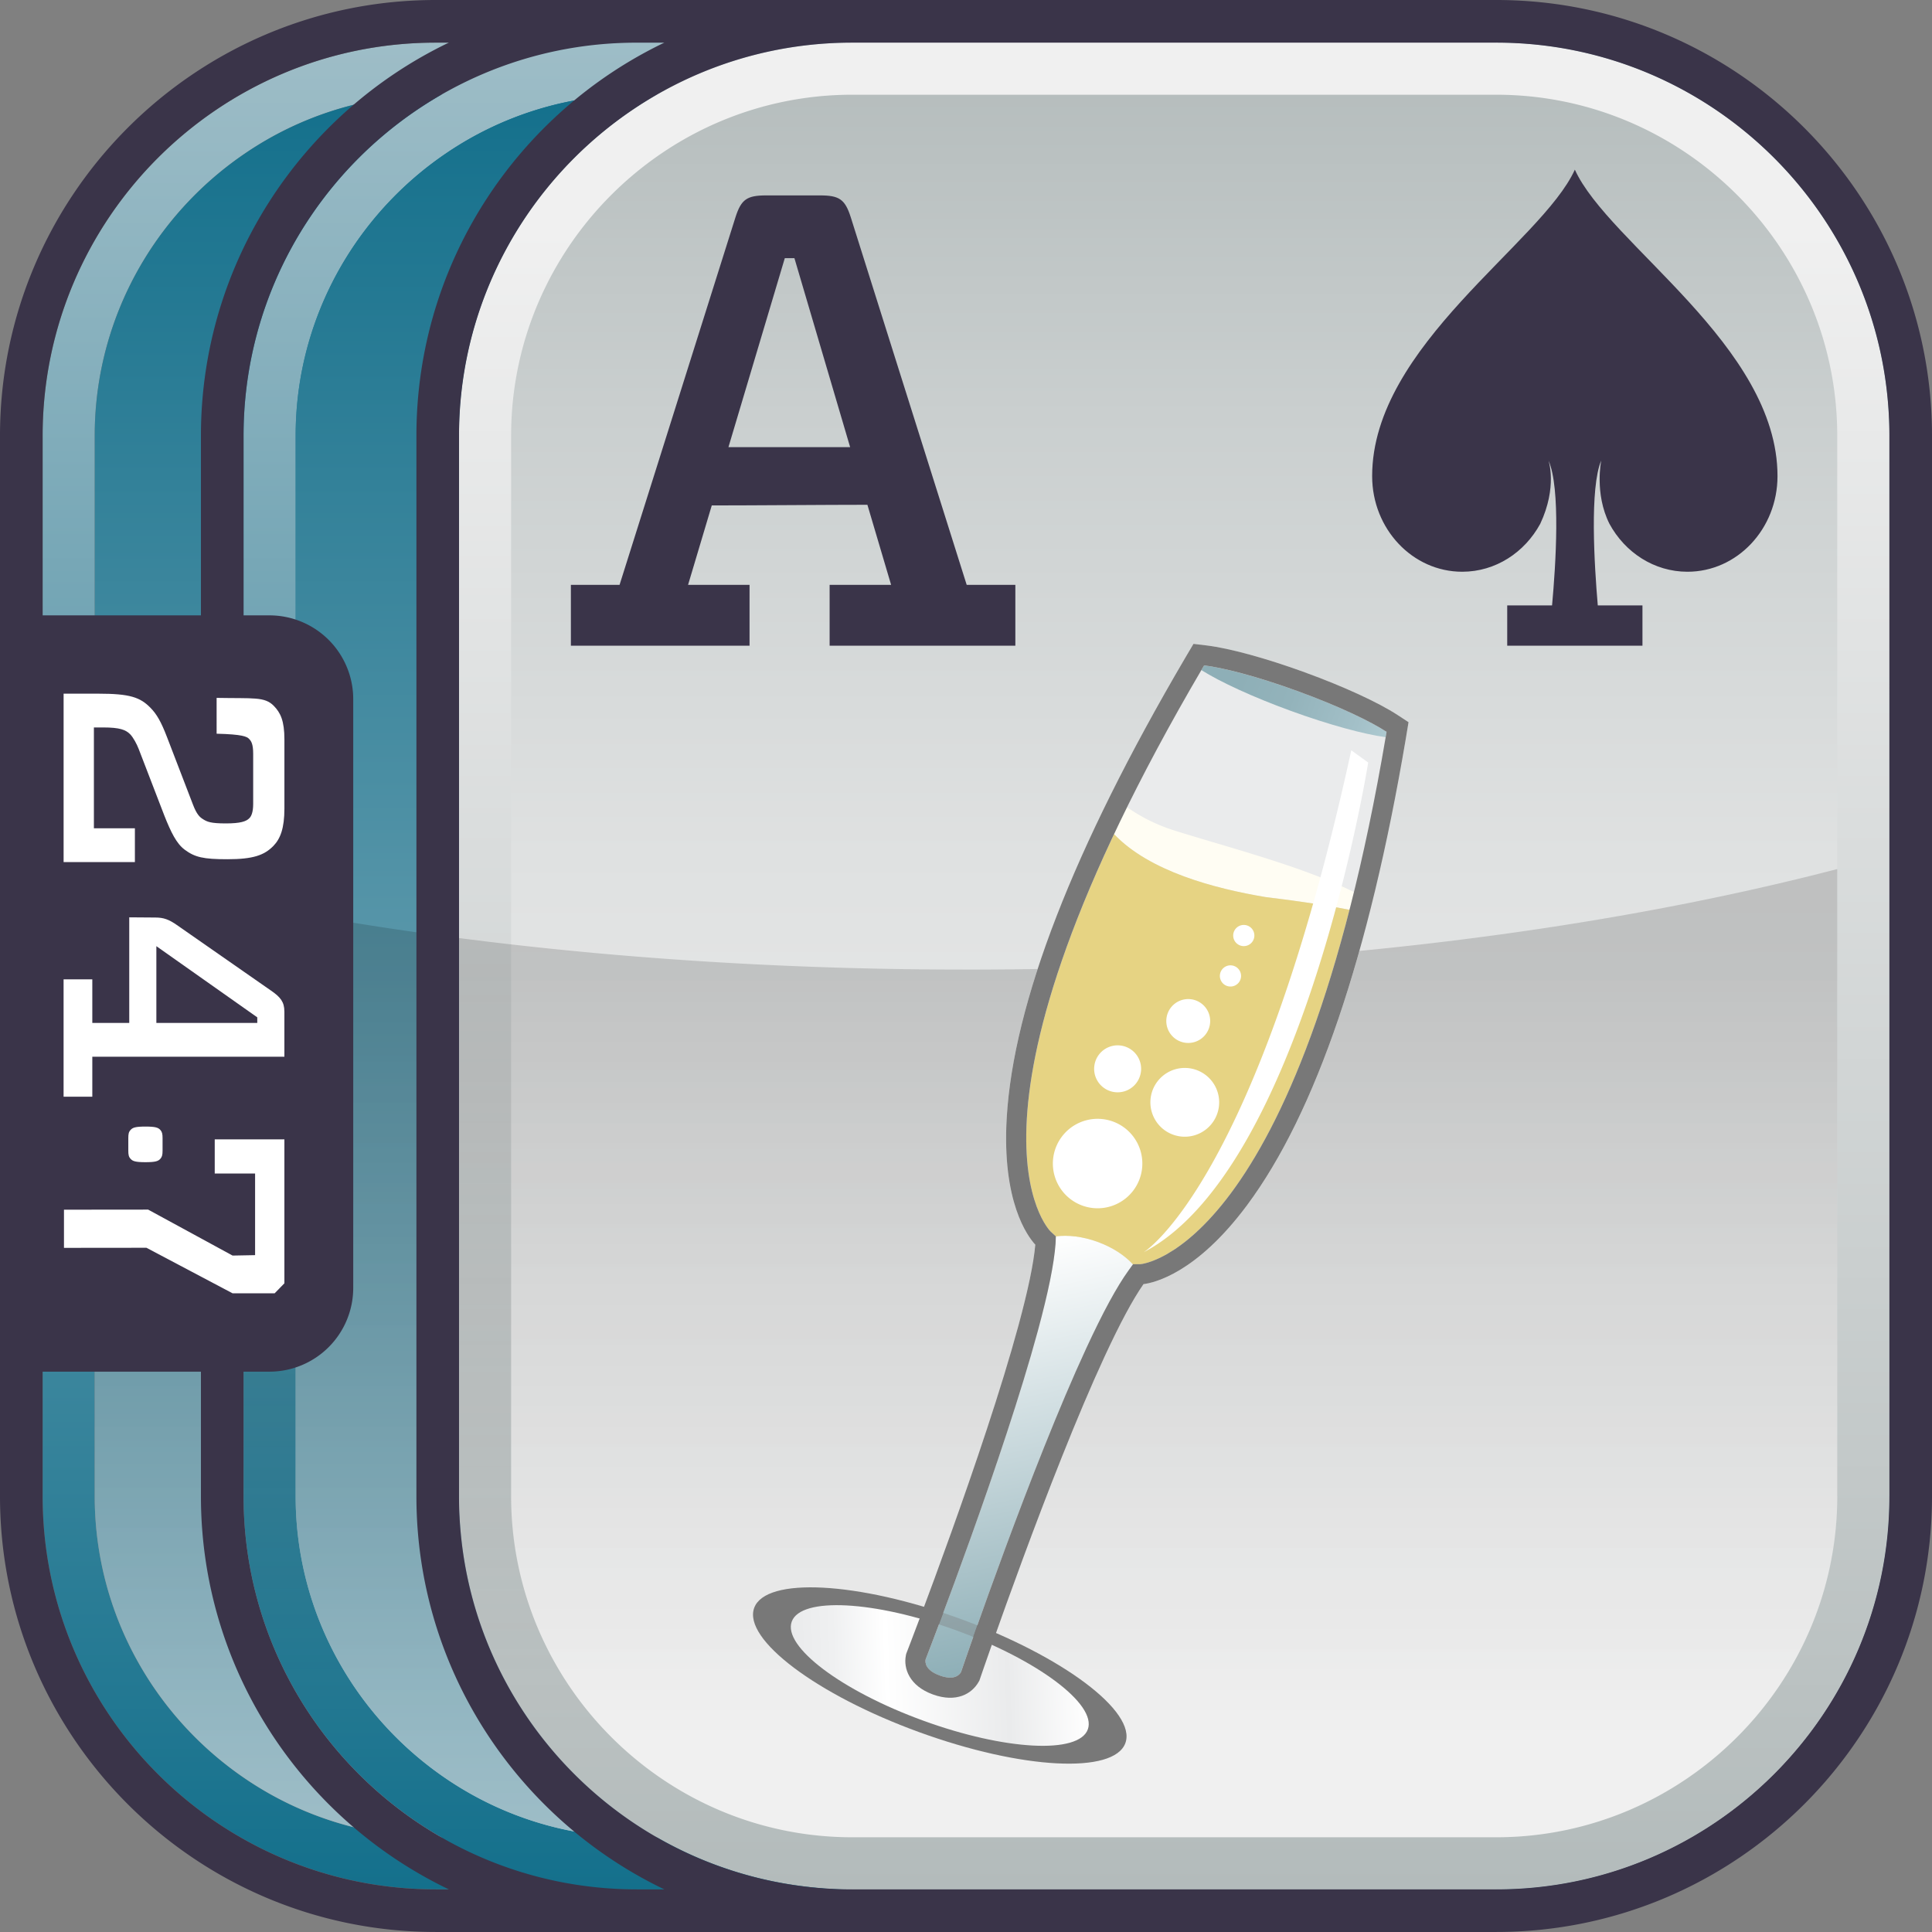
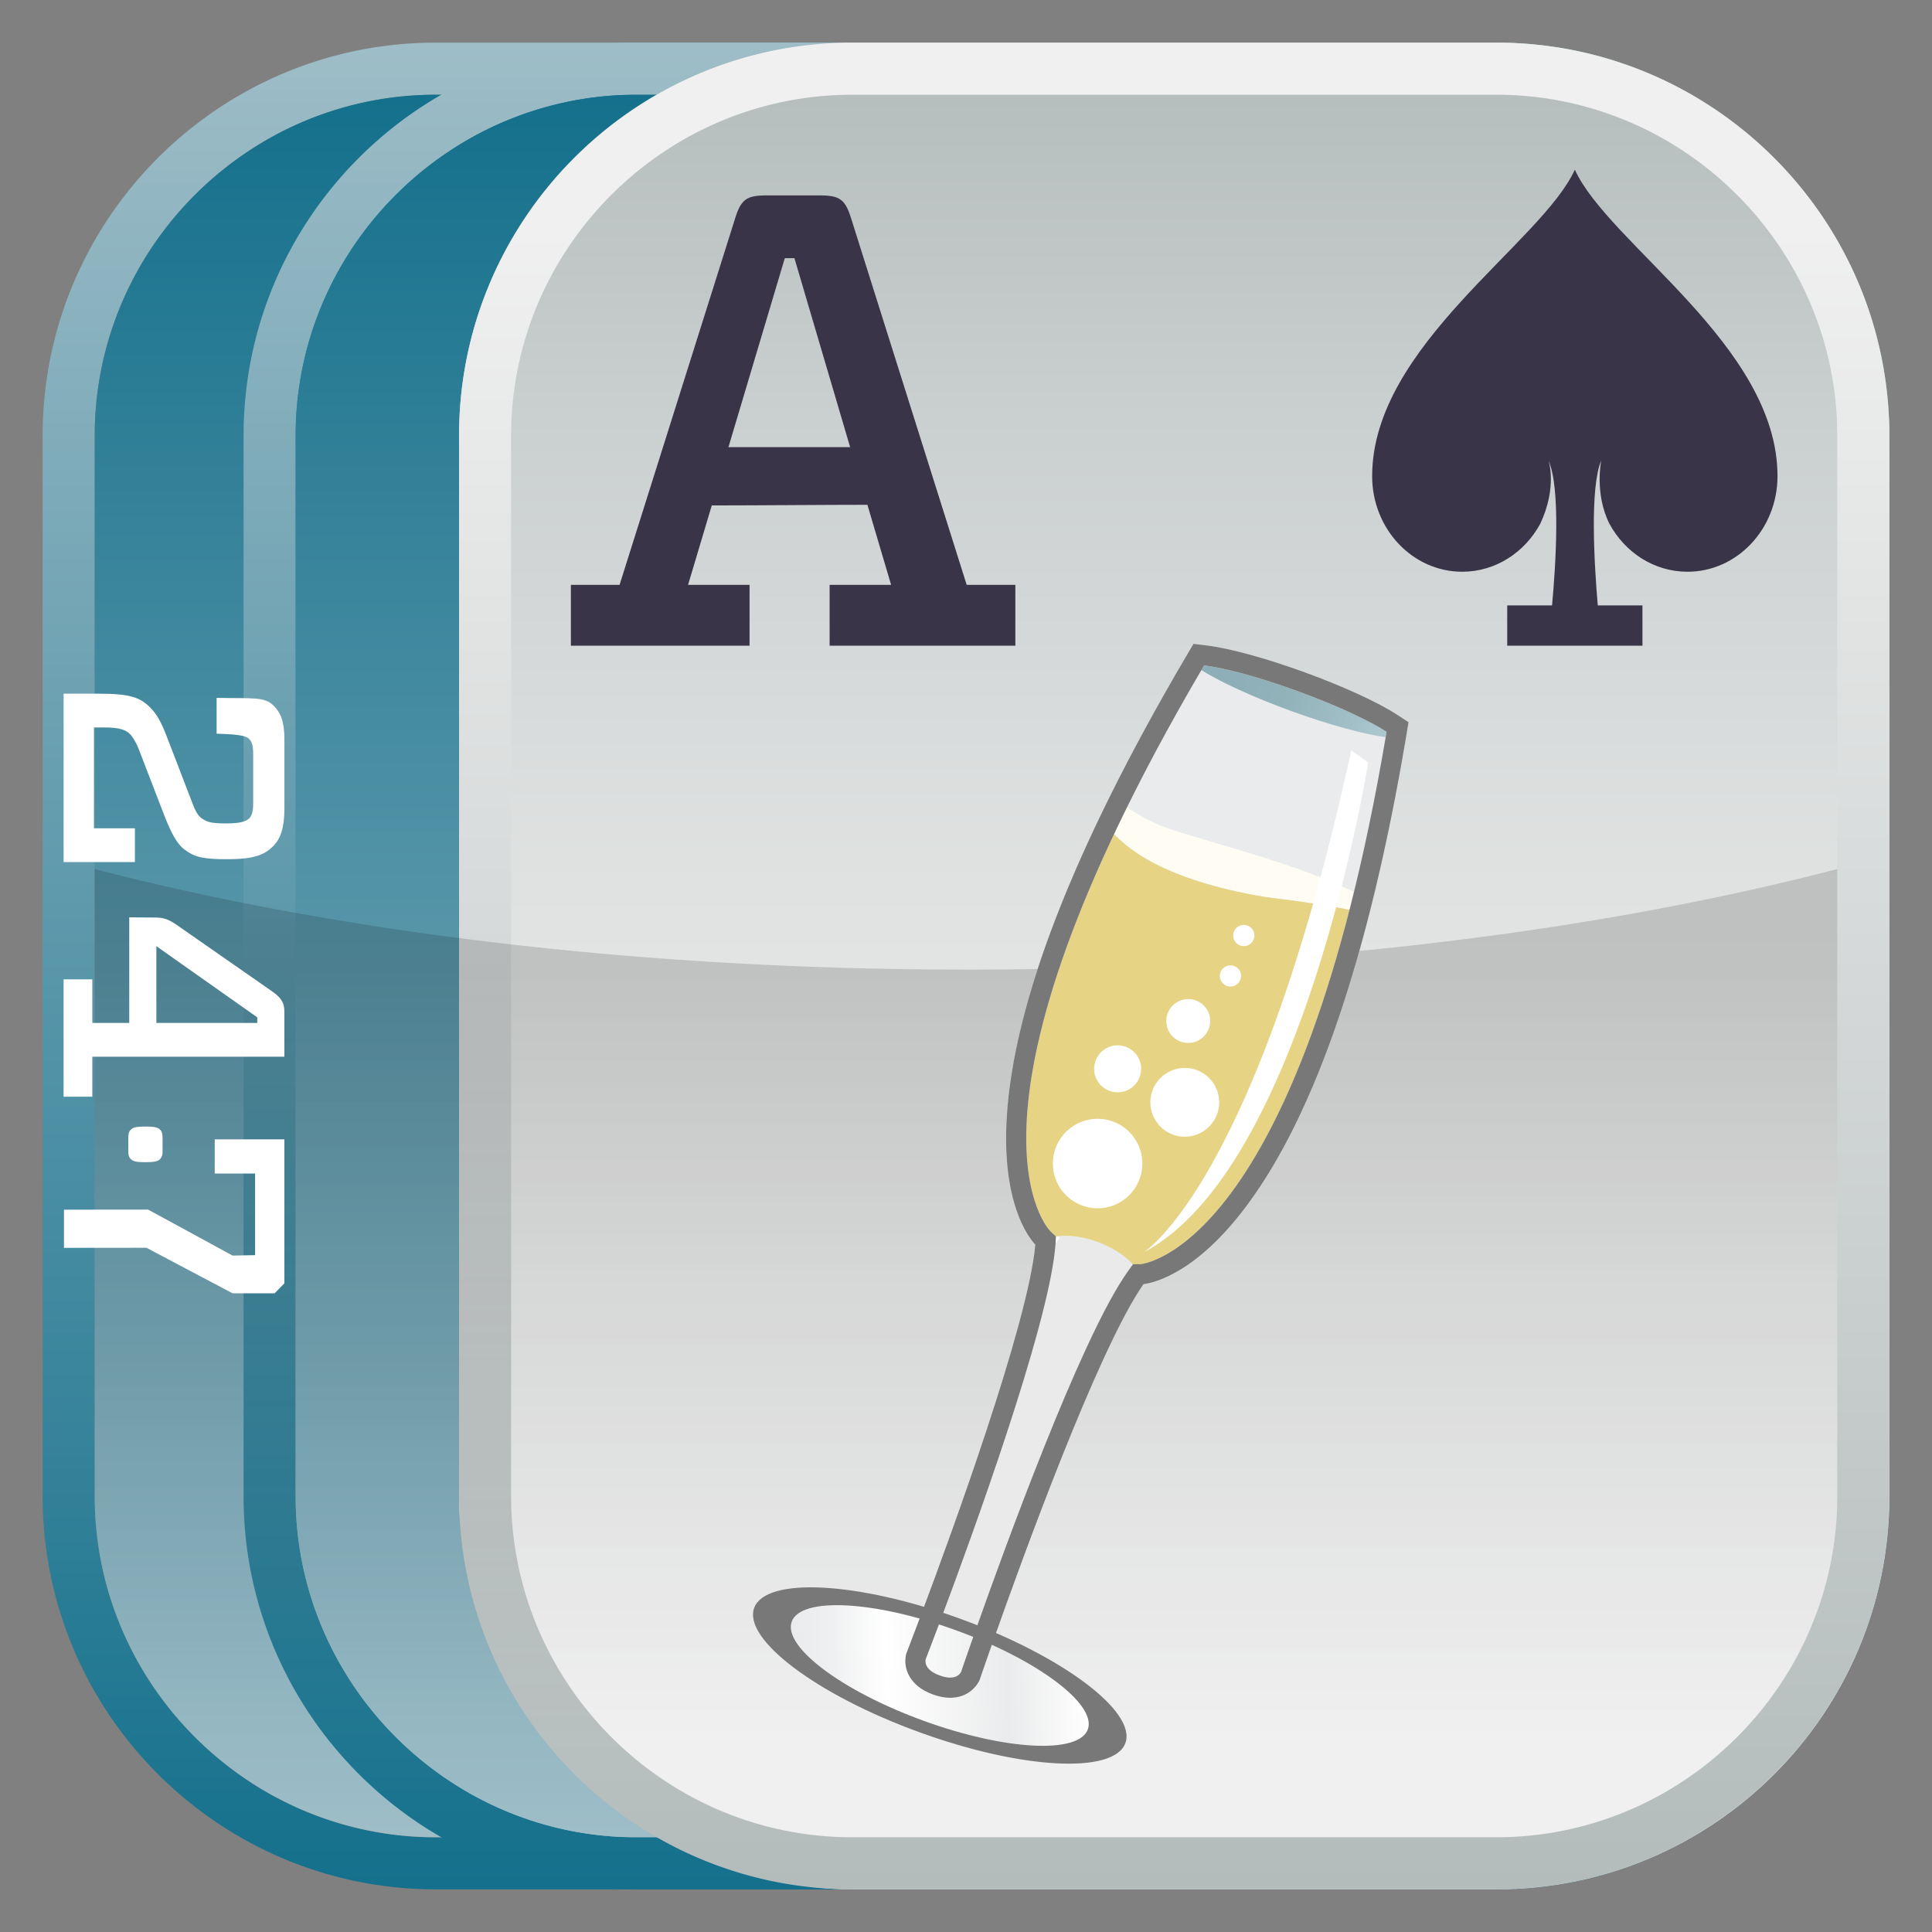
<svg xmlns="http://www.w3.org/2000/svg" xmlns:xlink="http://www.w3.org/1999/xlink" data-name="game icon" width="90" height="90" viewBox="0 0 90 90">
  <rect x="0" y="0" width="90" height="90" fill="#808080" stroke="none" />
  <defs>
    <linearGradient id="a" x1="1410.805" y1="1.272" x2="1410.805" y2="-84.756" gradientTransform="translate(-1365.805 86.742)" gradientUnits="userSpaceOnUse">
      <stop offset="0" stop-color="#14708c" />
      <stop offset="1" stop-color="#9ebdc7" />
    </linearGradient>
    <linearGradient id="b" x1="170.422" y1="-175.194" x2="170.422" y2="-256.368" gradientTransform="translate(-125.422 260.781)" gradientUnits="userSpaceOnUse">
      <stop offset="0" stop-color="#9ebdc7" />
      <stop offset="1" stop-color="#14708c" />
    </linearGradient>
    <linearGradient id="c" x1="1415.485" y1="1.272" x2="1415.485" xlink:href="#a" />
    <linearGradient id="d" x1="175.102" x2="175.102" xlink:href="#b" />
    <linearGradient id="e" x1="131.538" y1="94.259" x2="131.538" y2="8.23" gradientTransform="translate(-76.839 -6.244)" gradientUnits="userSpaceOnUse">
      <stop offset=".1" stop-color="#f0f0f0" />
      <stop offset=".326" stop-color="#ebecec" />
      <stop offset=".561" stop-color="#dfe1e1" />
      <stop offset=".798" stop-color="#cacfcf" />
      <stop offset="1" stop-color="#b3bbbb" />
    </linearGradient>
    <linearGradient id="f" x1="1420.504" y1="1.272" x2="1420.504" y2="-84.756" gradientTransform="translate(-1365.805 86.742)" gradientUnits="userSpaceOnUse">
      <stop offset="0" stop-color="#b3bbbb" />
      <stop offset=".9" stop-color="#f0f0f0" />
    </linearGradient>
    <linearGradient id="g" x1="1410.805" y1="-1.155" x2="1410.805" y2="-46.26" gradientTransform="translate(-1365.805 86.742)" gradientUnits="userSpaceOnUse">
      <stop offset=".1" stop-opacity="0" />
      <stop offset=".9" stop-opacity=".15" />
    </linearGradient>
    <linearGradient id="h" x1="-72.63" y1="-99.757" x2="-59.733" y2="-104.968" gradientTransform="rotate(90 -100.213 43.081) scale(.986)" gradientUnits="userSpaceOnUse">
      <stop offset="0" stop-color="#eaebec" />
      <stop offset=".142" stop-color="#eff0f1" />
      <stop offset=".319" stop-color="#fff" />
      <stop offset=".732" stop-color="#eaebec" />
      <stop offset="1" stop-color="#fff" />
    </linearGradient>
    <linearGradient id="i" x1="-52.142" y1="-94.256" x2="-62.263" y2="-110.453" gradientTransform="rotate(20 -486.75 280.494)" gradientUnits="userSpaceOnUse">
      <stop offset="0" stop-color="#8eafb7" />
      <stop offset="1" stop-color="#fff" />
    </linearGradient>
    <linearGradient id="j" x1="-62.023" y1="-139.496" x2="-52.887" y2="-139.496" gradientTransform="rotate(20 -486.75 280.494)" gradientUnits="userSpaceOnUse">
      <stop offset=".2" stop-color="#8eafb7" />
      <stop offset=".48" stop-color="#93b3bb" />
      <stop offset=".838" stop-color="#a3c0c8" />
      <stop offset="1" stop-color="#adc9d0" />
    </linearGradient>
  </defs>
  <g data-name="third card">
    <path data-name="third outline" d="M69.701 1.986H20.299c-10.098 0-18.313 8.215-18.313 18.313V69.7c0 10.098 8.215 18.313 18.313 18.313H69.7c10.098 0 18.313-8.215 18.313-18.313V20.299c0-10.098-8.215-18.313-18.313-18.313Zm15.886 67.715c0 8.738-7.149 15.886-15.886 15.886H20.299c-3.277 0-6.33-1.005-8.866-2.723a16.104 16.104 0 0 1-3.381-3.074 15.968 15.968 0 0 1-2.386-3.922A15.736 15.736 0 0 1 4.412 69.7V20.299c0-.546.028-1.086.082-1.618.49-4.791 3.133-8.969 6.938-11.545a15.772 15.772 0 0 1 8.866-2.723h49.401c8.738 0 15.886 7.149 15.886 15.886V69.7Z" fill="url(#a)" />
    <path data-name="third fill" d="M69.701 4.413H20.299a15.729 15.729 0 0 0-8.866 2.723C7.628 9.712 4.986 13.89 4.495 18.681a15.735 15.735 0 0 0-.082 1.618V69.7c0 2.184.447 4.27 1.254 6.168a15.968 15.968 0 0 0 2.386 3.922 16.104 16.104 0 0 0 3.381 3.074 15.767 15.767 0 0 0 8.866 2.723h49.401c8.738 0 15.886-7.149 15.886-15.886V20.299c0-8.738-7.149-15.886-15.886-15.886Z" fill="url(#b)" />
  </g>
  <g data-name="second card">
    <path data-name="second outline" d="M69.701 1.986H29.659c-10.098 0-18.313 8.215-18.313 18.313V69.7c0 10.098 8.215 18.313 18.313 18.313H69.7c10.098 0 18.313-8.215 18.313-18.313V20.299c0-10.098-8.215-18.313-18.313-18.313Zm15.886 67.715c0 8.738-7.149 15.886-15.886 15.886H29.659c-3.277 0-6.33-1.005-8.866-2.723a16.104 16.104 0 0 1-3.381-3.074 15.968 15.968 0 0 1-2.386-3.922 15.736 15.736 0 0 1-1.254-6.168V20.299c0-.546.028-1.086.082-1.618.49-4.791 3.133-8.969 6.938-11.545a15.772 15.772 0 0 1 8.866-2.723h40.041c8.738 0 15.886 7.149 15.886 15.886V69.7Z" fill="url(#c)" />
    <path data-name="second fill" d="M69.701 4.413H29.659a15.729 15.729 0 0 0-8.866 2.723c-3.805 2.576-6.447 6.754-6.938 11.545a15.735 15.735 0 0 0-.082 1.618V69.7c0 2.184.447 4.27 1.254 6.168a15.968 15.968 0 0 0 2.386 3.922 16.104 16.104 0 0 0 3.381 3.074 15.767 15.767 0 0 0 8.866 2.723h40.041c8.738 0 15.886-7.149 15.886-15.886V20.299c0-8.738-7.149-15.886-15.886-15.886Z" fill="url(#d)" />
  </g>
  <g data-name="front card">
    <rect data-name="front fill" x="21.384" y="1.986" width="66.631" height="86.028" rx="18.313" ry="18.313" fill="url(#e)" />
    <path data-name="front outline" d="M69.701 1.986H39.697c-10.098 0-18.313 8.215-18.313 18.313V69.7c0 10.098 8.215 18.313 18.313 18.313h30.004c10.098 0 18.313-8.215 18.313-18.313V20.299c0-10.098-8.215-18.313-18.313-18.313Zm15.886 67.715c0 8.738-7.149 15.886-15.886 15.886H39.697c-3.277 0-6.33-1.005-8.866-2.723a16.104 16.104 0 0 1-3.381-3.074 15.968 15.968 0 0 1-2.386-3.922A15.736 15.736 0 0 1 23.81 69.7V20.299c0-.546.028-1.086.082-1.618.49-4.791 3.133-8.969 6.938-11.545a15.772 15.772 0 0 1 8.866-2.723H69.7c8.738 0 15.886 7.149 15.886 15.886V69.7Z" fill="url(#f)" />
    <path data-name="front fade" d="M45.001 45.167c-15.23 0-29.282-1.744-40.588-4.685v29.219c0 2.184.447 4.27 1.253 6.168a15.968 15.968 0 0 0 2.386 3.922 16.104 16.104 0 0 0 3.381 3.074 15.764 15.764 0 0 0 8.866 2.723H69.7c8.738 0 15.886-7.149 15.886-15.886V40.484C74.281 43.425 60.229 45.168 45 45.168Z" fill="url(#g)" />
  </g>
  <g data-name="247 tab">
-     <path data-name="border main" d="M69.701 0H20.299C9.106 0 0 9.106 0 20.299V69.7c0 11.193 9.106 20.299 20.299 20.299h49.402C80.894 89.999 90 80.893 90 69.7V20.299C90 9.106 80.894 0 69.701 0ZM1.986 20.299c0-10.098 8.215-18.313 18.313-18.313h.609C14.083 5.26 9.36 12.238 9.36 20.299v8.366H1.986v-8.366Zm18.313 67.715c-10.098 0-18.313-8.215-18.313-18.313v-5.804H9.36v5.804c0 8.061 4.724 15.039 11.548 18.313h-.609Zm9.36 0c-10.098 0-18.313-8.215-18.313-18.313v-5.804h1.206a3.904 3.904 0 0 0 3.903-3.903V32.57a3.904 3.904 0 0 0-3.903-3.904h-1.206V20.3c0-10.098 8.215-18.313 18.313-18.313h1.287C24.121 5.261 19.398 12.239 19.398 20.3v49.401c0 8.061 4.724 15.039 11.548 18.313h-1.287Zm58.355-18.313c0 10.098-8.215 18.313-18.314 18.313H39.696c-10.098 0-18.313-8.215-18.313-18.313V20.299c.001-10.098 8.216-18.313 18.314-18.313h30.004c10.098 0 18.314 8.215 18.314 18.313V69.7Z" fill="#3a3449" />
    <path data-name="tab 247" d="M8.591 39.571c-.367-.274-.63-.804-.941-1.593l-1.19-3.09c-.088-.227-.249-.53-.395-.682-.208-.211-.485-.319-1.266-.319h-.425v4.698h1.91v1.574H2.963v-7.845h1.616c1.47 0 1.955.166 2.438.666.282.288.486.636.765 1.363l1.206 3.136c.178.468.323.59.467.681.193.121.353.198 1.062.198.673 0 .953-.089 1.099-.244.089-.087.178-.271.178-.665v-2.332c0-.455-.088-.59-.191-.696-.101-.107-.306-.213-1.512-.242V32.51c1.719.033 2.238-.066 2.666.374.308.317.492.687.492 1.566v3.212c0 .926-.19 1.41-.512 1.743-.429.44-.956.621-2.146.621-1.119 0-1.516-.09-2-.453Zm4.657 7.55v2.106H4.3v1.862H2.962v-5.467H4.3v2.029h1.721v-4.918l1.217.009c.383 0 .63.09 1 .348l4.394 3.061c.44.303.615.53.615.969Zm-1.263.271-4.701-3.316v3.575h4.701v-.259ZM6.08 52.64c-.083.089-.103.184-.103.379v.581c0 .195.02.29.103.379.097.113.228.16.696.16s.595-.047.696-.16c.079-.089.101-.184.101-.379v-.581c0-.195-.022-.29-.101-.379-.101-.113-.229-.16-.696-.16s-.599.047-.696.16Zm-3.1 5.49 3.842-.004 4.012 2.121h1.96l.454-.466v-6.706h-3.245v1.591h1.88v3.803l-1.049.02-3.933-2.141-3.921.004v1.778Z" fill="#fff" />
  </g>
  <path data-name="base back" d="M46.398 76.074c1.098-3.098 3.218-8.899 5.049-12.855.725-1.566 1.322-2.68 1.824-3.399.486-.06 2.461-.496 4.827-3.68 3.193-4.298 5.679-11.603 7.389-21.712l.03-.182.1-.604-.513-.335c-.897-.586-2.511-1.328-4.317-1.985s-3.52-1.126-4.583-1.254l-.608-.073-.312.527-.092.156c-5.19 8.847-7.981 16.042-8.296 21.386-.231 3.925.974 5.533 1.331 5.919-.078.873-.336 2.111-.788 3.778-1.142 4.213-3.244 10.013-4.395 13.093-4.059-1.208-7.445-1.23-7.912.052-.53 1.457 2.911 4.048 7.686 5.786s9.076 1.966 9.607.508c.467-1.282-2.141-3.441-6.027-5.125Z" fill="#eaeaea" />
  <ellipse data-name="base contour" cx="43.779" cy="78.052" rx="2.808" ry="9.201" transform="rotate(-70 43.778 78.052)" fill="#787878" />
  <ellipse data-name="base glass" cx="43.779" cy="78.052" rx="2.24" ry="7.339" transform="rotate(-70 43.778 78.052)" fill="url(#h)" />
  <path d="M54.687 38.681c2.345.745 5.995 1.673 8.385 2.875a102.02 102.02 0 0 0 1.49-7.286l.03-.179c-.715-.467-2.153-1.172-4.125-1.889s-3.526-1.102-4.374-1.204l-.092.156a102.601 102.601 0 0 0-3.498 6.449c.558.396 1.27.78 2.184 1.078Z" fill="#eaebec" />
  <path data-name="liquid depth" d="M54.687 38.681a8.045 8.045 0 0 1-2.184-1.078c-.211.427-.411.844-.605 1.253 1.644 1.734 4.669 2.532 7.067 2.934 1.736.208 2.994.412 3.9.592.07-.271.139-.547.207-.826-2.39-1.203-6.04-2.13-8.385-2.875Z" fill="#fffdf3" />
-   <path d="M51.131 57.852c-.697-.254-1.384-.331-1.945-.254l-.014.337c-.042.576-.161 1.302-.359 2.19-.125.56-.28 1.185-.469 1.881-1.588 5.859-4.973 14.644-5.226 15.298-.028.142-.015.504.659.749.659.24.907-.015.99-.159.25-.731 3.288-9.584 5.827-15.069.303-.654.585-1.233.85-1.742.42-.808.795-1.44 1.133-1.908l.199-.275c-.381-.416-.954-.795-1.646-1.047Z" fill="url(#i)" />
+   <path d="M51.131 57.852c-.697-.254-1.384-.331-1.945-.254l-.014.337l.199-.275c-.381-.416-.954-.795-1.646-1.047Z" fill="url(#i)" />
  <path d="m43.941 75.136-.201.536a22.613 22.613 0 0 1 1.599.582l.191-.54a30.246 30.246 0 0 0-1.588-.578Z" fill="#787878" fill-opacity=".35" />
  <path d="M53.127 58.891c.053-.003 5.621-.475 9.738-16.508-.906-.18-2.163-.384-3.9-.592-2.398-.402-5.423-1.2-7.067-2.934-6.893 14.601-3 18.474-2.954 18.517l.242.223c.561-.076 1.248.001 1.945.255.692.252 1.265.631 1.646 1.047l.004-.005.346-.002Z" fill="#e6d383" />
  <path d="m64.55 34.34.012-.069.03-.179c-.715-.467-2.153-1.172-4.125-1.889s-3.526-1.102-4.374-1.204l-.092.156-.035.061c.864.546 2.384 1.251 4.169 1.901 1.785.65 3.403 1.087 4.416 1.224Z" fill="url(#j)" />
  <path d="M63.736 35.523s-3.016 18.924-10.457 22.81c0 0 5.268-3.214 9.669-23.381l.788.571Zm-12.364 16.61a2.083 2.083 0 1 0-.483 4.139 2.083 2.083 0 0 0 .484-4.139Zm5.414-.627a1.602 1.602 0 1 1-3.182-.37 1.602 1.602 0 0 1 3.182.37Zm-.414-3.87a1.022 1.022 0 1 1-2.028-.238 1.022 1.022 0 0 1 2.028.238Zm2.058-4a.493.493 0 1 1-.431-.545.491.491 0 0 1 .431.545Zm-.62 1.885a.493.493 0 1 1-.98-.116.493.493 0 0 1 .98.116Zm-4.66 4.396a1.093 1.093 0 1 1-2.173-.253 1.093 1.093 0 0 1 2.174.253Z" fill="#fff" />
  <path data-name="main contour" d="M60.467 32.202c1.972.718 3.41 1.422 4.125 1.889l-.03.179c-4.06 23.999-11.375 24.617-11.435 24.62l-.346.002-.203.281c-.551.763-1.2 1.957-1.983 3.65-2.539 5.485-5.577 14.338-5.827 15.069-.083.144-.331.399-.99.159-.674-.245-.687-.607-.659-.749.253-.654 3.638-9.439 5.226-15.298.488-1.8.758-3.131.827-4.071l.014-.338-.242-.223c-.054-.05-5.26-5.224 7.056-26.219l.092-.156c.848.102 2.402.486 4.374 1.204m.322-.88c-1.806-.657-3.52-1.126-4.583-1.254l-.608-.073-.312.527-.092.156c-5.19 8.847-7.981 16.042-8.296 21.386-.231 3.925.974 5.533 1.331 5.919-.078.873-.336 2.111-.788 3.778-1.591 5.871-5.049 14.826-5.196 15.204l-.03.077-.016.081c-.114.583.147 1.407 1.259 1.812 1.094.398 1.815-.035 2.124-.573l.045-.079.029-.086c.131-.384 3.241-9.47 5.79-14.978.725-1.566 1.322-2.68 1.824-3.399.486-.06 2.461-.496 4.827-3.68 3.193-4.298 5.679-11.603 7.389-21.712l.03-.182.1-.604-.513-.335c-.897-.586-2.511-1.328-4.317-1.985Z" fill="#787878" />
  <path d="M26.594 30.078v-2.834h2.268l5.4-17.126c.268-.836.538-1.015 1.432-1.015h2.507c.894 0 1.163.179 1.43 1.015l5.401 17.126h2.267v2.834h-8.652v-2.834h2.864l-1.104-3.729c-1.82 0-5.341.03-7.25.03l-1.104 3.699h2.864v2.834h-8.324Zm7.341-9.249h5.667l-2.595-8.803h-.448l-2.625 8.803ZM73.363 7.902c-1.546 3.414-9.443 8.198-9.443 14.277 0 2.46 1.88 4.455 4.196 4.455 1.555 0 2.911-.901 3.635-2.234.807-1.72.384-2.949.384-2.949.57 1.288.339 4.86.166 6.752h-2.089v1.876h6.3v-1.876h-2.081c-.163-1.896-.381-5.48.161-6.752 0 0-.325 1.54.382 2.949.723 1.334 2.079 2.234 3.635 2.234 2.316 0 4.194-1.995 4.194-4.455 0-6.079-7.879-10.822-9.441-14.277Z" fill="#3a3449" />
</svg>